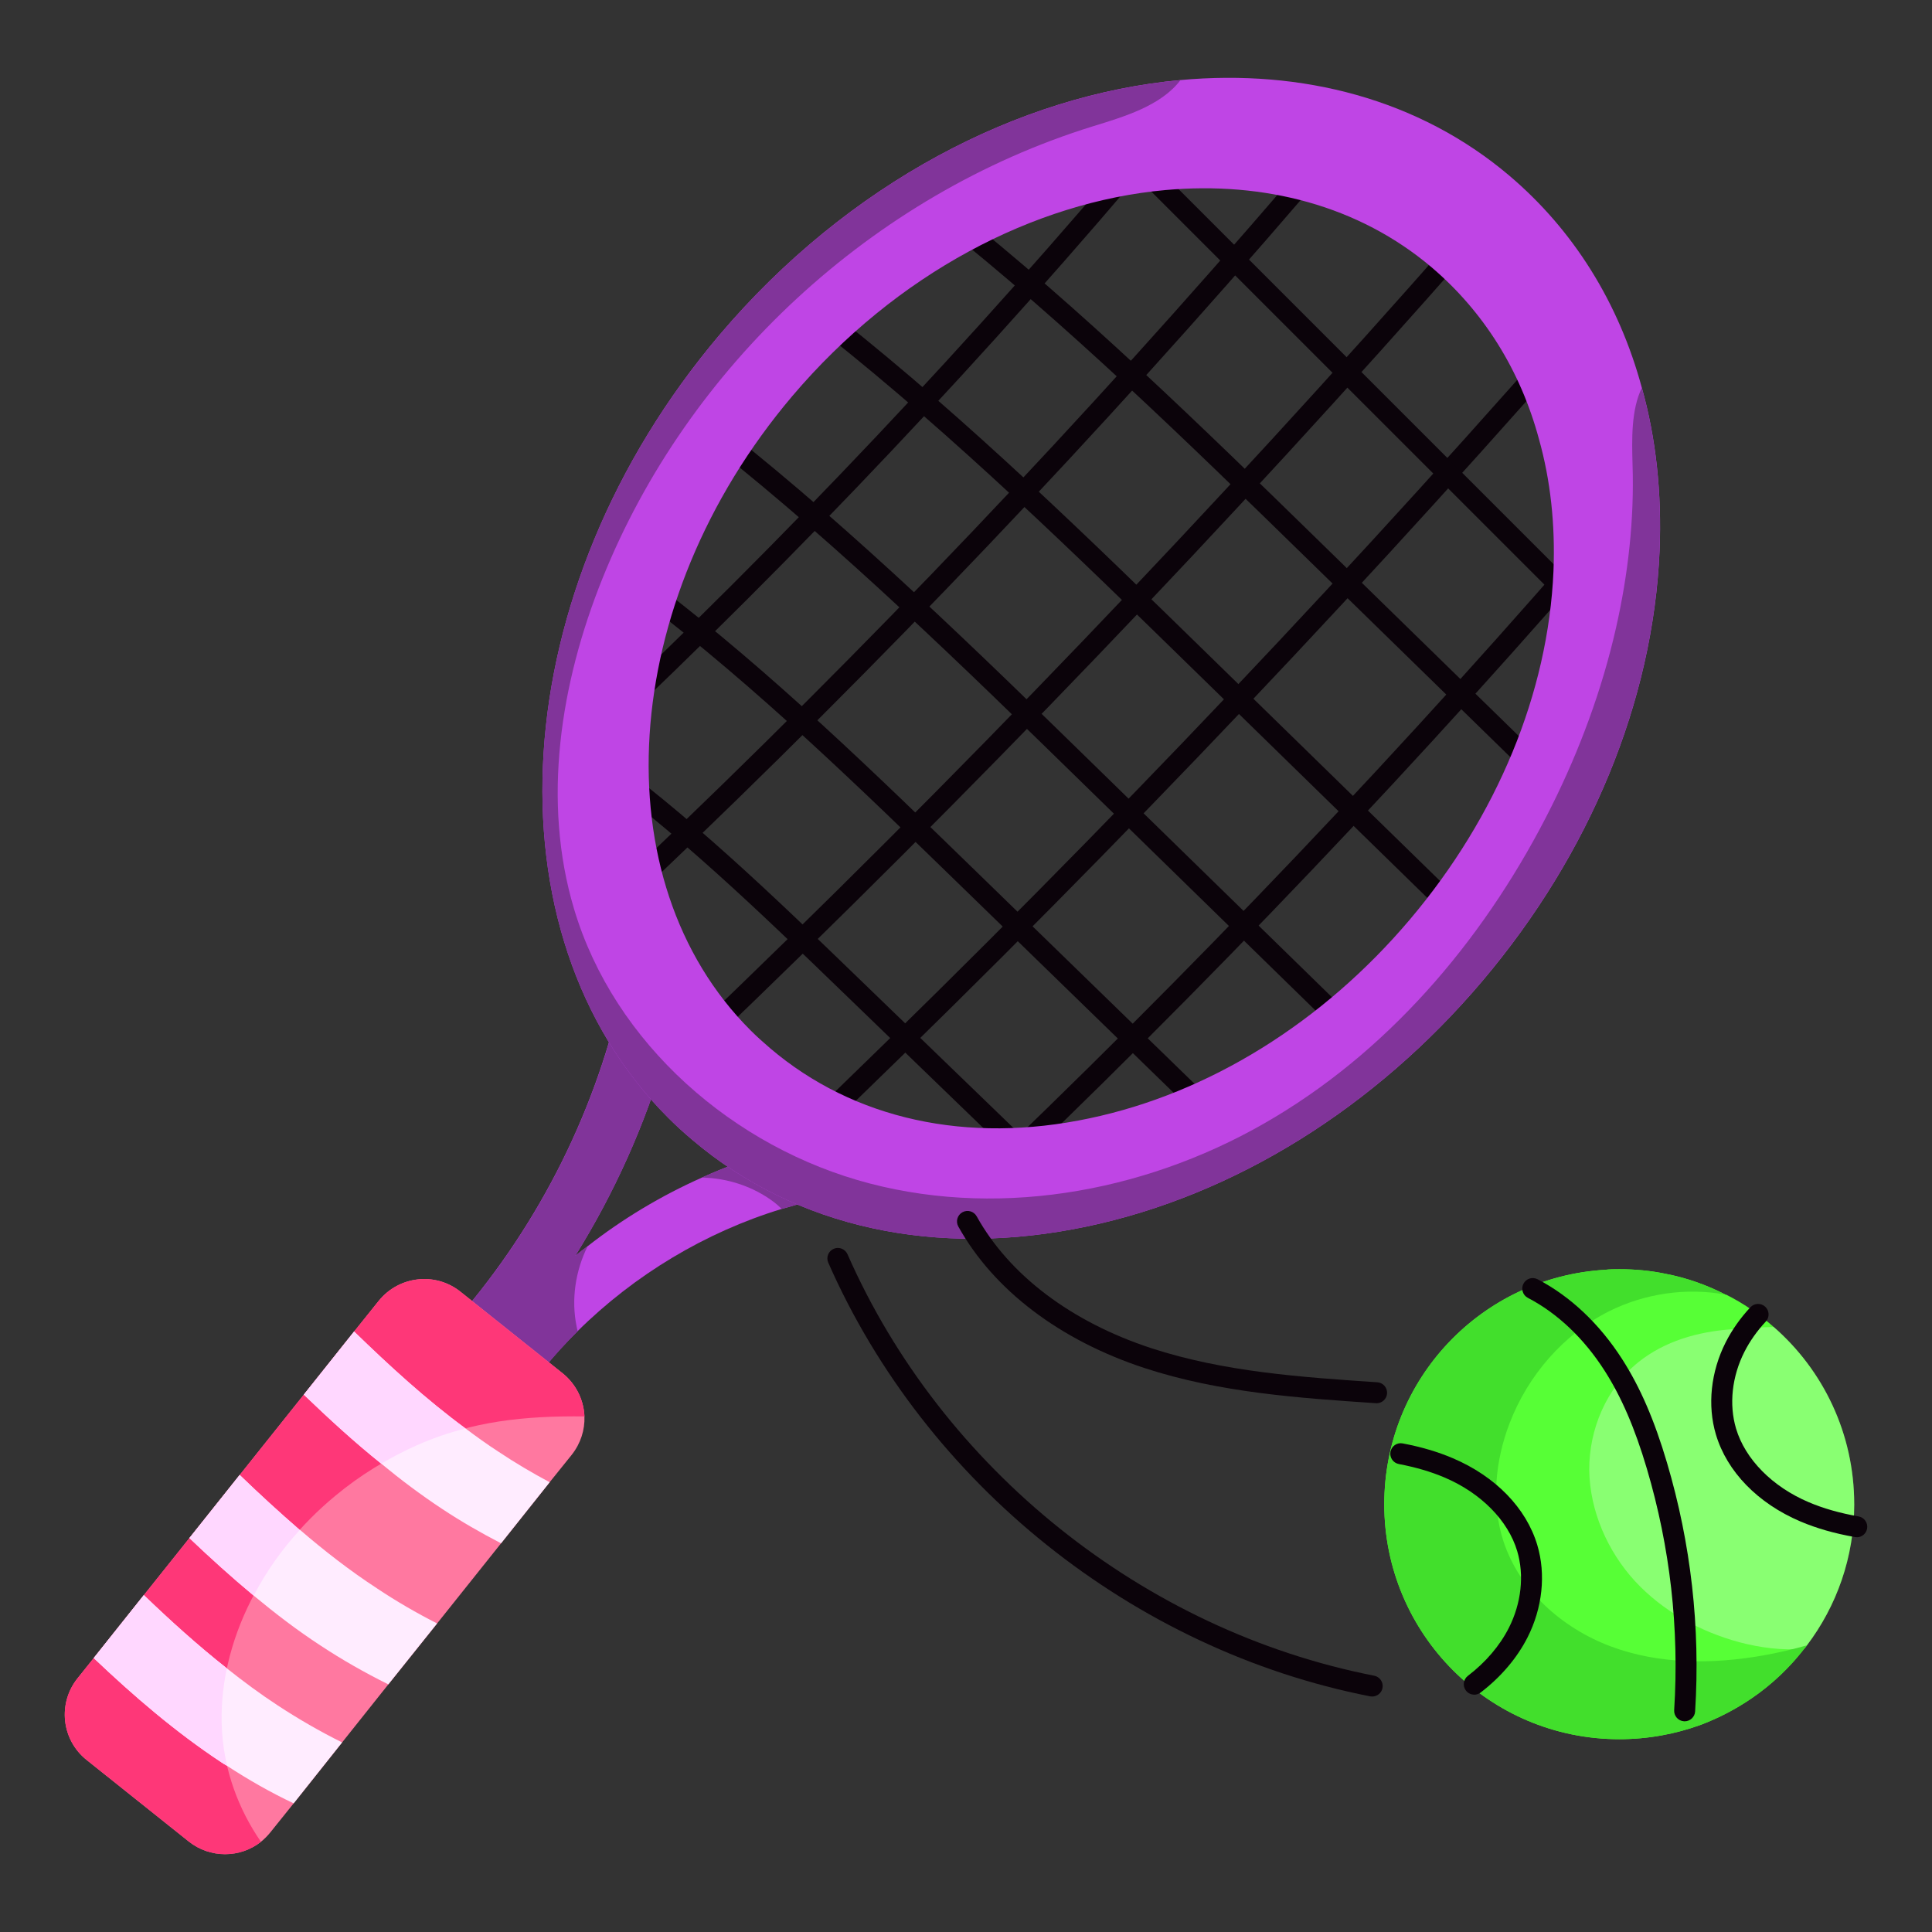
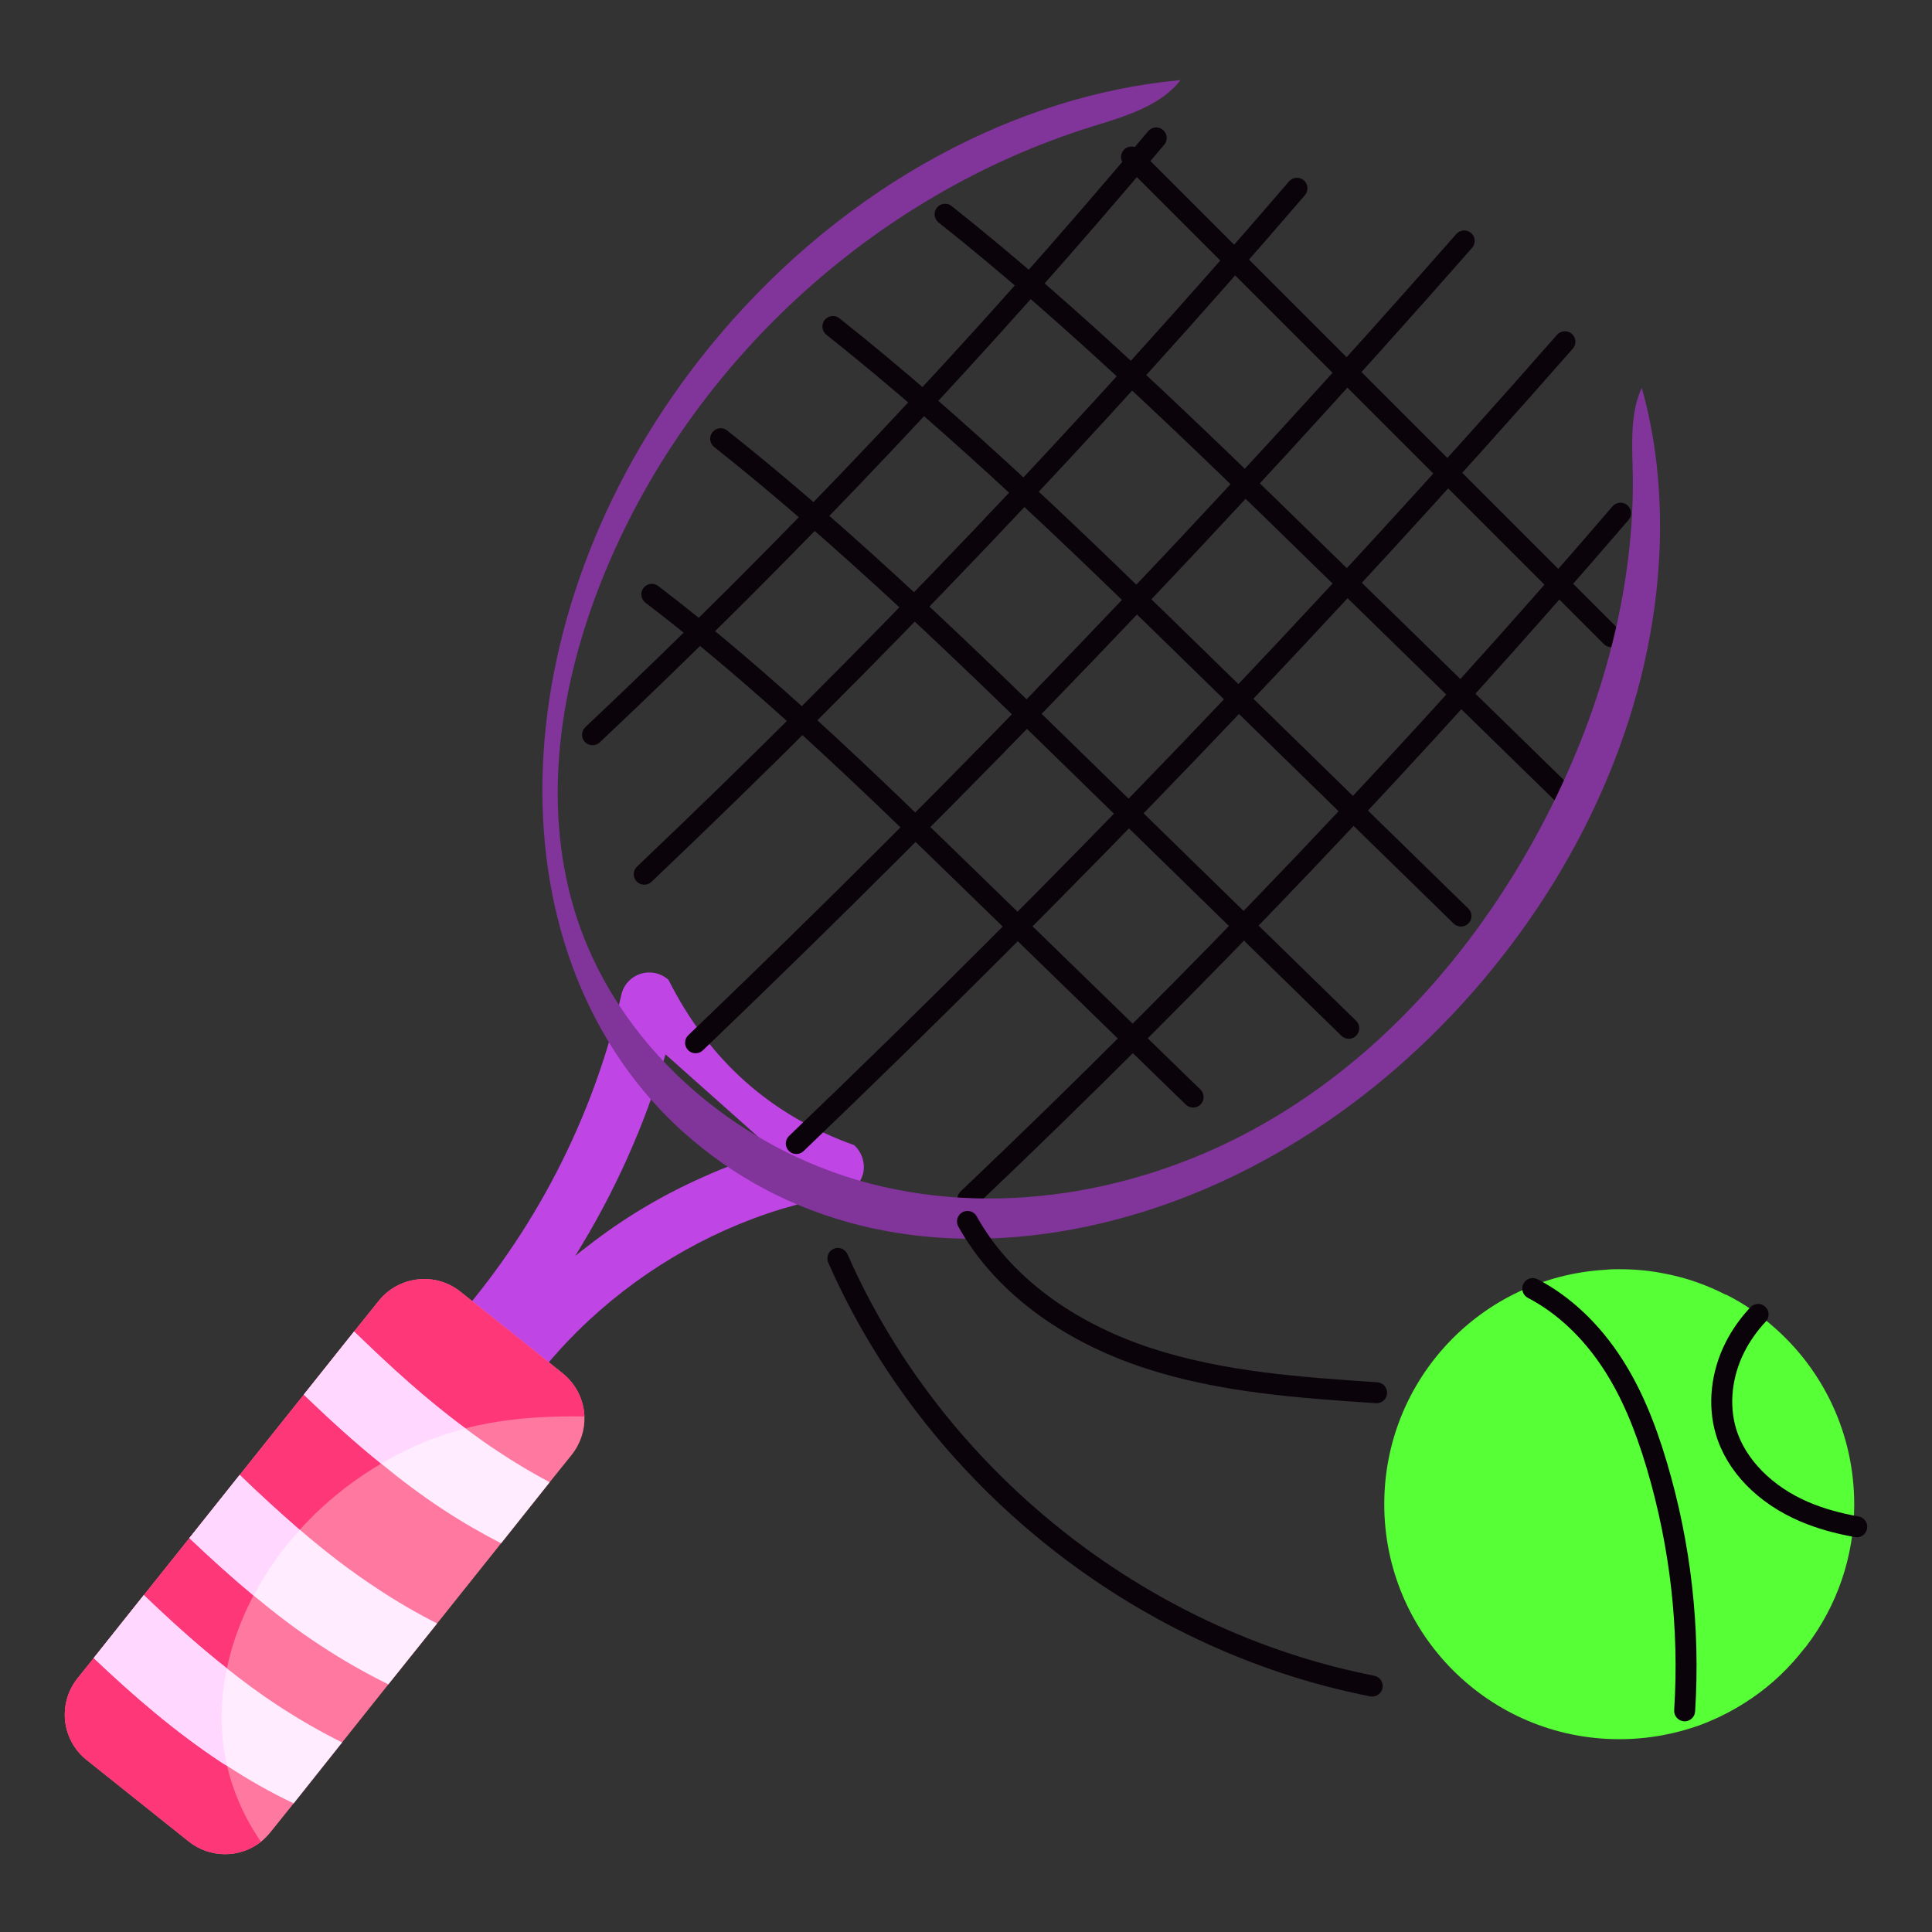
<svg xmlns="http://www.w3.org/2000/svg" id="Layer_1" viewBox="0 0 69 69">
  <rect x="0" y="0" width="69" height="69" fill="#333333" stroke="none" />
  <g>
    <g>
      <g>
        <g>
          <path d="m30.814 41.953c.107-.379-.019-.787-.306-1.054-2.962-1.058-5.181-3.015-6.633-5.905-.272-.243-.646-.325-1-.214-.345.112-.607.393-.685.753-.995 4.395-3.113 8.493-6.114 11.853-.257.296-.33.709-.185 1.078l.665 1.656c.053.131.131.248.228.345.165.165.388.272.631.291.379.039.753-.141.961-.457.646-.995 1.408-1.923 2.253-2.758 2.03-2.01 4.564-3.535 7.289-4.365.68-.204 1.374-.374 2.073-.491.388-.068.709-.35.821-.733zm-10.27 2.899c1.394-2.239 2.486-4.662 3.224-7.196l3.88 3.453c-.884.252-1.743.568-2.578.947-1.452.646-2.831 1.471-4.084 2.452-.15.112-.296.228-.442.345z" fill="#bf45e5" />
        </g>
      </g>
      <g>
-         <path d="m29.994 42.687c-.699.117-1.394.287-2.073.491-.083-.083-.17-.16-.262-.233-.738-.563-1.656-.869-2.588-.889.835-.379 1.695-.694 2.578-.947l-3.88-3.453c-.738 2.535-1.831 4.958-3.224 7.196.146-.117.291-.233.442-.345-.437.884-.592 1.903-.393 2.87.01.058.024.112.039.165-.845.835-1.607 1.763-2.253 2.758-.209.316-.583.495-.961.457-.243-.02-.466-.126-.631-.291-.097-.097-.175-.214-.228-.345l-.665-1.656c-.146-.369-.073-.782.185-1.078 3.001-3.36 5.118-7.459 6.114-11.853.078-.359.34-.641.685-.753.354-.112.728-.029 1.0.214 1.452 2.889 3.671 4.846 6.633 5.905.286.267.413.675.306 1.054-.112.384-.432.665-.821.733z" fill="#81349a" />
-       </g>
+         </g>
      <g>
        <path d="m24.842 37.617c-.099 0-.197-.039-.271-.116-.143-.149-.138-.387.012-.53 9.561-9.152 18.79-18.779 27.428-28.613.137-.156.373-.171.529-.034.156.137.171.374.034.529-8.653 9.85-17.896 19.493-27.473 28.66-.073.069-.166.104-.259.104z" fill="#0b030a" />
      </g>
      <g>
        <path d="m28.44 41.215c-.099 0-.197-.039-.271-.116-.143-.149-.138-.387.012-.53 9.563-9.154 18.792-18.78 27.428-28.612.137-.156.374-.17.529-.034.156.137.171.374.034.529-8.651 9.848-17.895 19.49-27.473 28.659-.073.069-.166.104-.259.104z" fill="#0b030a" />
      </g>
      <g>
        <path d="m34.563 43.2c-.099 0-.198-.039-.272-.117-.143-.15-.136-.388.014-.53 8.178-7.768 16.012-16.001 23.286-24.47.136-.157.372-.174.529-.041.157.135.175.372.041.529-7.291 8.488-15.143 16.74-23.339 24.525-.073.069-.166.103-.258.103z" fill="#0b030a" />
      </g>
      <g>
        <path d="m23.008 31.597c-.099 0-.198-.039-.272-.117-.143-.15-.136-.388.014-.53 8.178-7.769 16.012-16.001 23.286-24.47.135-.157.373-.174.529-.041.157.135.175.372.041.529-7.29 8.488-15.142 16.739-23.338 24.525-.073.069-.166.103-.258.103z" fill="#0b030a" />
      </g>
      <g>
        <path d="m21.163 26.617c-.1 0-.199-.04-.273-.118-.142-.151-.135-.388.016-.53 7.115-6.706 13.878-13.866 20.101-21.284.134-.159.37-.179.528-.046.159.133.179.37.046.528-6.242 7.439-13.024 14.622-20.161 21.347-.073.068-.165.102-.257.102z" fill="#0b030a" />
      </g>
      <g>
        <path d="m57.545 23.113c-.096 0-.192-.037-.265-.11l-17.133-17.132c-.146-.146-.146-.384 0-.53s.384-.146.53 0l17.133 17.132c.146.146.146.384 0 .53-.073.073-.169.11-.265.11z" fill="#0b030a" />
      </g>
      <g>
        <path d="m56.186 29.082c-.095 0-.189-.036-.262-.106l-9.312-9.091c-4.18-4.08-8.501-8.298-13.092-11.939-.163-.129-.189-.365-.061-.527.129-.162.364-.19.527-.061 4.621 3.666 8.957 7.898 13.149 11.99l9.312 9.091c.148.145.151.382.007.53-.074.076-.171.113-.269.113z" fill="#0b030a" />
      </g>
      <g>
        <path d="m52.178 33.091c-.095 0-.189-.036-.262-.106l-9.312-9.091c-4.175-4.077-8.493-8.292-13.091-11.939-.163-.129-.189-.365-.061-.527.129-.162.364-.19.527-.061 4.629 3.672 8.96 7.901 13.149 11.99l9.312 9.091c.148.145.151.382.007.53-.074.076-.171.113-.269.113z" fill="#0b030a" />
      </g>
      <g>
        <path d="m48.17 37.099c-.095 0-.189-.036-.262-.106l-9.312-9.091c-4.177-4.078-8.495-8.294-13.091-11.939-.163-.129-.189-.365-.061-.527s.365-.19.527-.061c4.626 3.669 8.959 7.9 13.149 11.99l9.312 9.091c.148.145.151.382.007.53-.074.076-.171.113-.269.113z" fill="#0b030a" />
      </g>
      <g>
        <path d="m42.612 39.557c-.094 0-.188-.035-.261-.106l-8-7.779c-3.589-3.489-7.299-7.096-11.299-10.147-.165-.126-.196-.361-.071-.526.126-.164.361-.197.526-.071 4.035 3.078 7.762 6.702 11.366 10.206l8 7.779c.148.145.152.382.008.53-.074.076-.171.114-.269.114z" fill="#0b030a" />
      </g>
      <g>
-         <path d="m36.889 41.85c-.094 0-.188-.035-.261-.105l-6.549-6.328c-2.931-2.833-5.962-5.762-9.312-8.164-.168-.121-.207-.355-.086-.523.12-.168.354-.206.523-.086 3.394 2.434 6.445 5.382 9.396 8.234l6.549 6.328c.149.144.153.381.009.53-.073.076-.171.114-.27.114z" fill="#0b030a" />
-       </g>
+         </g>
      <g>
        <g>
-           <path d="m52.943 35.034c3.851-4.55 6.099-10.004 6.328-15.367.084-2.061-.127-4.02-.633-5.816-.82-3.037-2.441-5.635-4.737-7.581-3.218-2.724-7.388-3.809-11.739-3.411-5.779.524-11.866 3.682-16.458 9.094-7.72 9.118-8.437 21.37-1.844 27.962.277.277.566.542.868.795 3.694 3.14 8.702 4.23 14.096 3.091 5.255-1.109 10.275-4.224 14.12-8.768zm-14.029 4.905c-4.363.928-8.419.042-11.408-2.501-.247-.211-.482-.422-.705-.645-5.339-5.339-4.761-15.259 1.495-22.647 3.718-4.381 8.648-6.936 13.324-7.358 3.525-.319 6.906.554 9.51 2.76 1.856 1.579 3.17 3.676 3.833 6.135.41 1.458.585 3.043.518 4.713-.187 4.345-2.013 8.762-5.129 12.444-3.116 3.682-7.177 6.201-11.438 7.099z" fill="#bf45e5" />
-         </g>
+           </g>
      </g>
      <g>
        <g>
          <path d="m9.656 65.441c-.102.127-.217.241-.337.338-.741.585-1.814.597-2.579-.012l-3.646-2.911c-.898-.717-1.042-2.019-.325-2.917l.579-.723 1.79-2.248 1.627-2.037 1.796-2.254 2.29-2.869 1.796-2.254.88-1.097c.723-.892 2.025-1.037 2.917-.325l3.646 2.911c.494.398.759.964.783 1.543.018.476-.133.964-.452 1.368l-.79.982-1.736 2.182-2.284 2.862-1.742 2.176-1.651 2.073-1.73 2.176z" fill="#ff78a0" />
        </g>
        <g>
          <path d="m9.319 65.779c-.741.585-1.814.597-2.579-.012l-3.646-2.911c-.898-.717-1.042-2.019-.325-2.917l.579-.723 1.79-2.248 1.627-2.037 1.796-2.254 2.29-2.869 1.796-2.254.88-1.097c.723-.892 2.025-1.037 2.917-.325l3.646 2.911c.494.398.759.964.783 1.543-2.109-.024-4.032.163-5.984 1.031-1.049.47-2.037 1.073-2.911 1.802-2.483 2.049-4.218 5.159-4.05 8.365.072 1.422.578 2.82 1.392 3.995z" fill="#fe3778" />
        </g>
        <g>
          <g>
            <path d="m17.895 55.118c-.723-.374-1.434-.783-2.115-1.235-.747-.494-1.47-1.036-2.163-1.609-.964-.771-1.874-1.609-2.766-2.465l1.796-2.254c1.266 1.229 2.567 2.423 3.983 3.465.386.289.777.572 1.181.832.585.392 1.199.753 1.82 1.085z" fill="#ffecff" />
          </g>
          <g>
            <path d="m13.869 60.156c-.838-.416-1.645-.874-2.429-1.392-.832-.542-1.615-1.145-2.38-1.778-.79-.657-1.549-1.344-2.296-2.055l1.796-2.254c.699.675 1.416 1.332 2.146 1.965l.006-.006c.874.753 1.79 1.464 2.76 2.097.687.458 1.404.874 2.139 1.247z" fill="#ffecff" />
          </g>
          <g>
            <path d="m10.488 64.405c-.82-.386-1.609-.838-2.368-1.332l-.006-.006c-.078-.042-.145-.084-.217-.133-1.639-1.085-3.122-2.362-4.55-3.718l1.79-2.248c.952.916 1.934 1.802 2.965 2.616.591.47 1.193.916 1.82 1.326.735.482 1.507.928 2.296 1.32z" fill="#ffecff" />
          </g>
        </g>
        <g>
          <path d="m13.616 52.274c-.964-.771-1.874-1.609-2.766-2.465l1.796-2.254c1.266 1.229 2.567 2.423 3.983 3.465-.585.139-1.163.343-1.742.597-.434.193-.862.416-1.272.657z" fill="#ffd7ff" />
        </g>
        <g>
          <path d="m9.06 56.986c-.79-.657-1.549-1.344-2.296-2.055l1.796-2.254c.699.675 1.416 1.332 2.146 1.965-.645.705-1.205 1.495-1.645 2.344z" fill="#ffd7ff" />
        </g>
        <g>
          <path d="m8.114 63.067c-.078-.042-.145-.084-.217-.133-1.639-1.085-3.122-2.362-4.55-3.718l1.79-2.248c.952.916 1.934 1.802 2.965 2.616-.151.717-.217 1.458-.175 2.2.024.434.084.868.187 1.284z" fill="#ffd7ff" />
        </g>
      </g>
      <g>
        <path d="m38.823 43.803c-5.394 1.139-10.401.048-14.096-3.091-.301-.253-.591-.518-.868-.795-6.593-6.593-5.876-18.845 1.844-27.962 4.592-5.412 10.679-8.57 16.458-9.094-.705.922-2.001 1.302-3.152 1.657-7.834 2.435-14.445 8.539-17.501 16.163-1.494 3.724-2.157 7.931-1.006 11.782 1.434 4.809 5.707 8.539 10.564 9.805 4.857 1.265 10.172.217 14.475-2.375 4.309-2.585 7.635-6.611 9.877-11.107 1.006-2.019 1.796-4.158 2.296-6.358.434-1.916.657-3.887.591-5.846-.024-.88-.054-1.934.331-2.73.506 1.796.717 3.754.633 5.816-.229 5.363-2.477 10.817-6.328 15.367-3.845 4.544-8.865 7.66-14.12 8.768z" fill="#81349a" />
      </g>
    </g>
    <g>
      <g>
        <path d="m66.223 53.722c0 1.897-.629 3.639-1.691 5.042-.031.041-.062.083-.103.124-.526.68-1.155 1.278-1.866 1.763-.557.381-1.165.701-1.815.948-.907.33-1.887.515-2.918.515-4.64 0-8.392-3.763-8.392-8.392 0-4.475 3.485-8.114 7.887-8.372.165-.021.34-.021.505-.021.567 0 1.124.052 1.66.165.753.144 1.474.402 2.134.742h.021c.619.309 1.186.701 1.701 1.155 1.763 1.536 2.876 3.805 2.876 6.331z" fill="#57ff36" />
      </g>
      <g opacity=".3">
-         <path d="m66.223 53.722c0 1.897-.629 3.639-1.691 5.042-.031.041-.062.083-.103.124-.773.062-1.567-.041-2.309-.237-1.412-.382-2.743-1.113-3.732-2.186-.979-1.072-1.608-2.505-1.629-3.959-.01-1.464.619-2.938 1.753-3.856.938-.753 2.134-1.093 3.33-1.175.495-.041 1-.072 1.505-.083 1.763 1.536 2.876 3.805 2.876 6.331z" fill="#fff" />
-       </g>
+         </g>
      <g>
-         <path d="m64.533 58.764c-.547.732-1.217 1.371-1.969 1.887-.557.381-1.165.701-1.815.948-.907.33-1.887.515-2.918.515-4.64 0-8.392-3.763-8.392-8.392 0-4.475 3.485-8.114 7.887-8.372.165-.021.34-.021.505-.021.567 0 1.124.052 1.66.165.753.144 1.474.402 2.134.742-1.402-.258-2.887-.041-4.165.598-1.629.825-2.897 2.299-3.547 4-.515 1.34-.66 2.856-.217 4.217.577 1.753 2.093 3.093 3.815 3.743 1.722.649 3.639.649 5.454.33.526-.093 1.052-.216 1.567-.361z" fill="#42df2c" />
-       </g>
+         </g>
      <g>
-         <path d="m52.653 60.524c-.113 0-.225-.051-.299-.147-.125-.165-.094-.4.071-.526.634-.483 1.139-1.075 1.462-1.712.447-.881.556-1.881.299-2.742-.326-1.094-1.295-2.076-2.593-2.628-.488-.208-1.022-.365-1.635-.482-.203-.039-.337-.235-.298-.438.039-.204.235-.34.438-.298.666.126 1.25.299 1.788.528 1.523.648 2.623 1.779 3.018 3.104.311 1.043.184 2.244-.349 3.295-.374.737-.954 1.418-1.676 1.97-.068.052-.148.077-.227.077z" fill="#0b030a" />
+         <path d="m52.653 60.524z" fill="#0b030a" />
      </g>
      <g>
        <path d="m66.313 54.901c-.022 0-.044-.002-.066-.006-.732-.129-1.369-.312-1.946-.557-1.523-.648-2.623-1.779-3.018-3.104-.311-1.043-.184-2.244.349-3.295.225-.444.522-.865.882-1.251.141-.152.379-.16.53-.019.152.141.16.378.019.53-.312.335-.569.699-.762 1.08-.447.881-.556 1.881-.299 2.742.326 1.094 1.295 2.076 2.593 2.628.524.223 1.107.39 1.783.509.204.036.34.23.304.435-.032.182-.19.31-.369.31z" fill="#0b030a" />
      </g>
      <g>
        <path d="m60.166 61.475c-.008 0-.016 0-.024-.001-.207-.013-.363-.191-.35-.398.185-2.912-.144-5.812-.975-8.622-.43-1.452-.911-2.566-1.513-3.506-.736-1.149-1.682-2.047-2.736-2.595-.184-.096-.255-.322-.159-.506.096-.184.321-.255.506-.159 1.169.609 2.214 1.596 3.021 2.856.642 1.001 1.15 2.176 1.6 3.698.856 2.894 1.194 5.882 1.004 8.882-.012.198-.177.351-.374.351z" fill="#0b030a" />
      </g>
    </g>
    <g>
      <path d="m49.163 50.115c-.009 0-.017-0-.026-.001-2.739-.185-5.571-.375-8.254-1.253-3.033-.994-5.397-2.789-6.657-5.056-.101-.181-.036-.409.146-.51.182-.101.41-.035.51.146 1.168 2.101 3.382 3.773 6.235 4.708 2.594.849 5.378 1.037 8.072 1.218.207.014.363.192.349.399-.013.198-.178.35-.374.35z" fill="#0b030a" />
    </g>
    <g>
      <path d="m49.008 60.591c-.024 0-.048-.002-.073-.007-8.464-1.658-15.88-7.593-19.354-15.489-.083-.189.002-.411.192-.494.187-.083.41.002.494.192 3.376 7.674 10.584 13.442 18.812 15.054.203.04.335.237.296.44-.035.179-.192.303-.368.303z" fill="#0b030a" />
    </g>
  </g>
</svg>